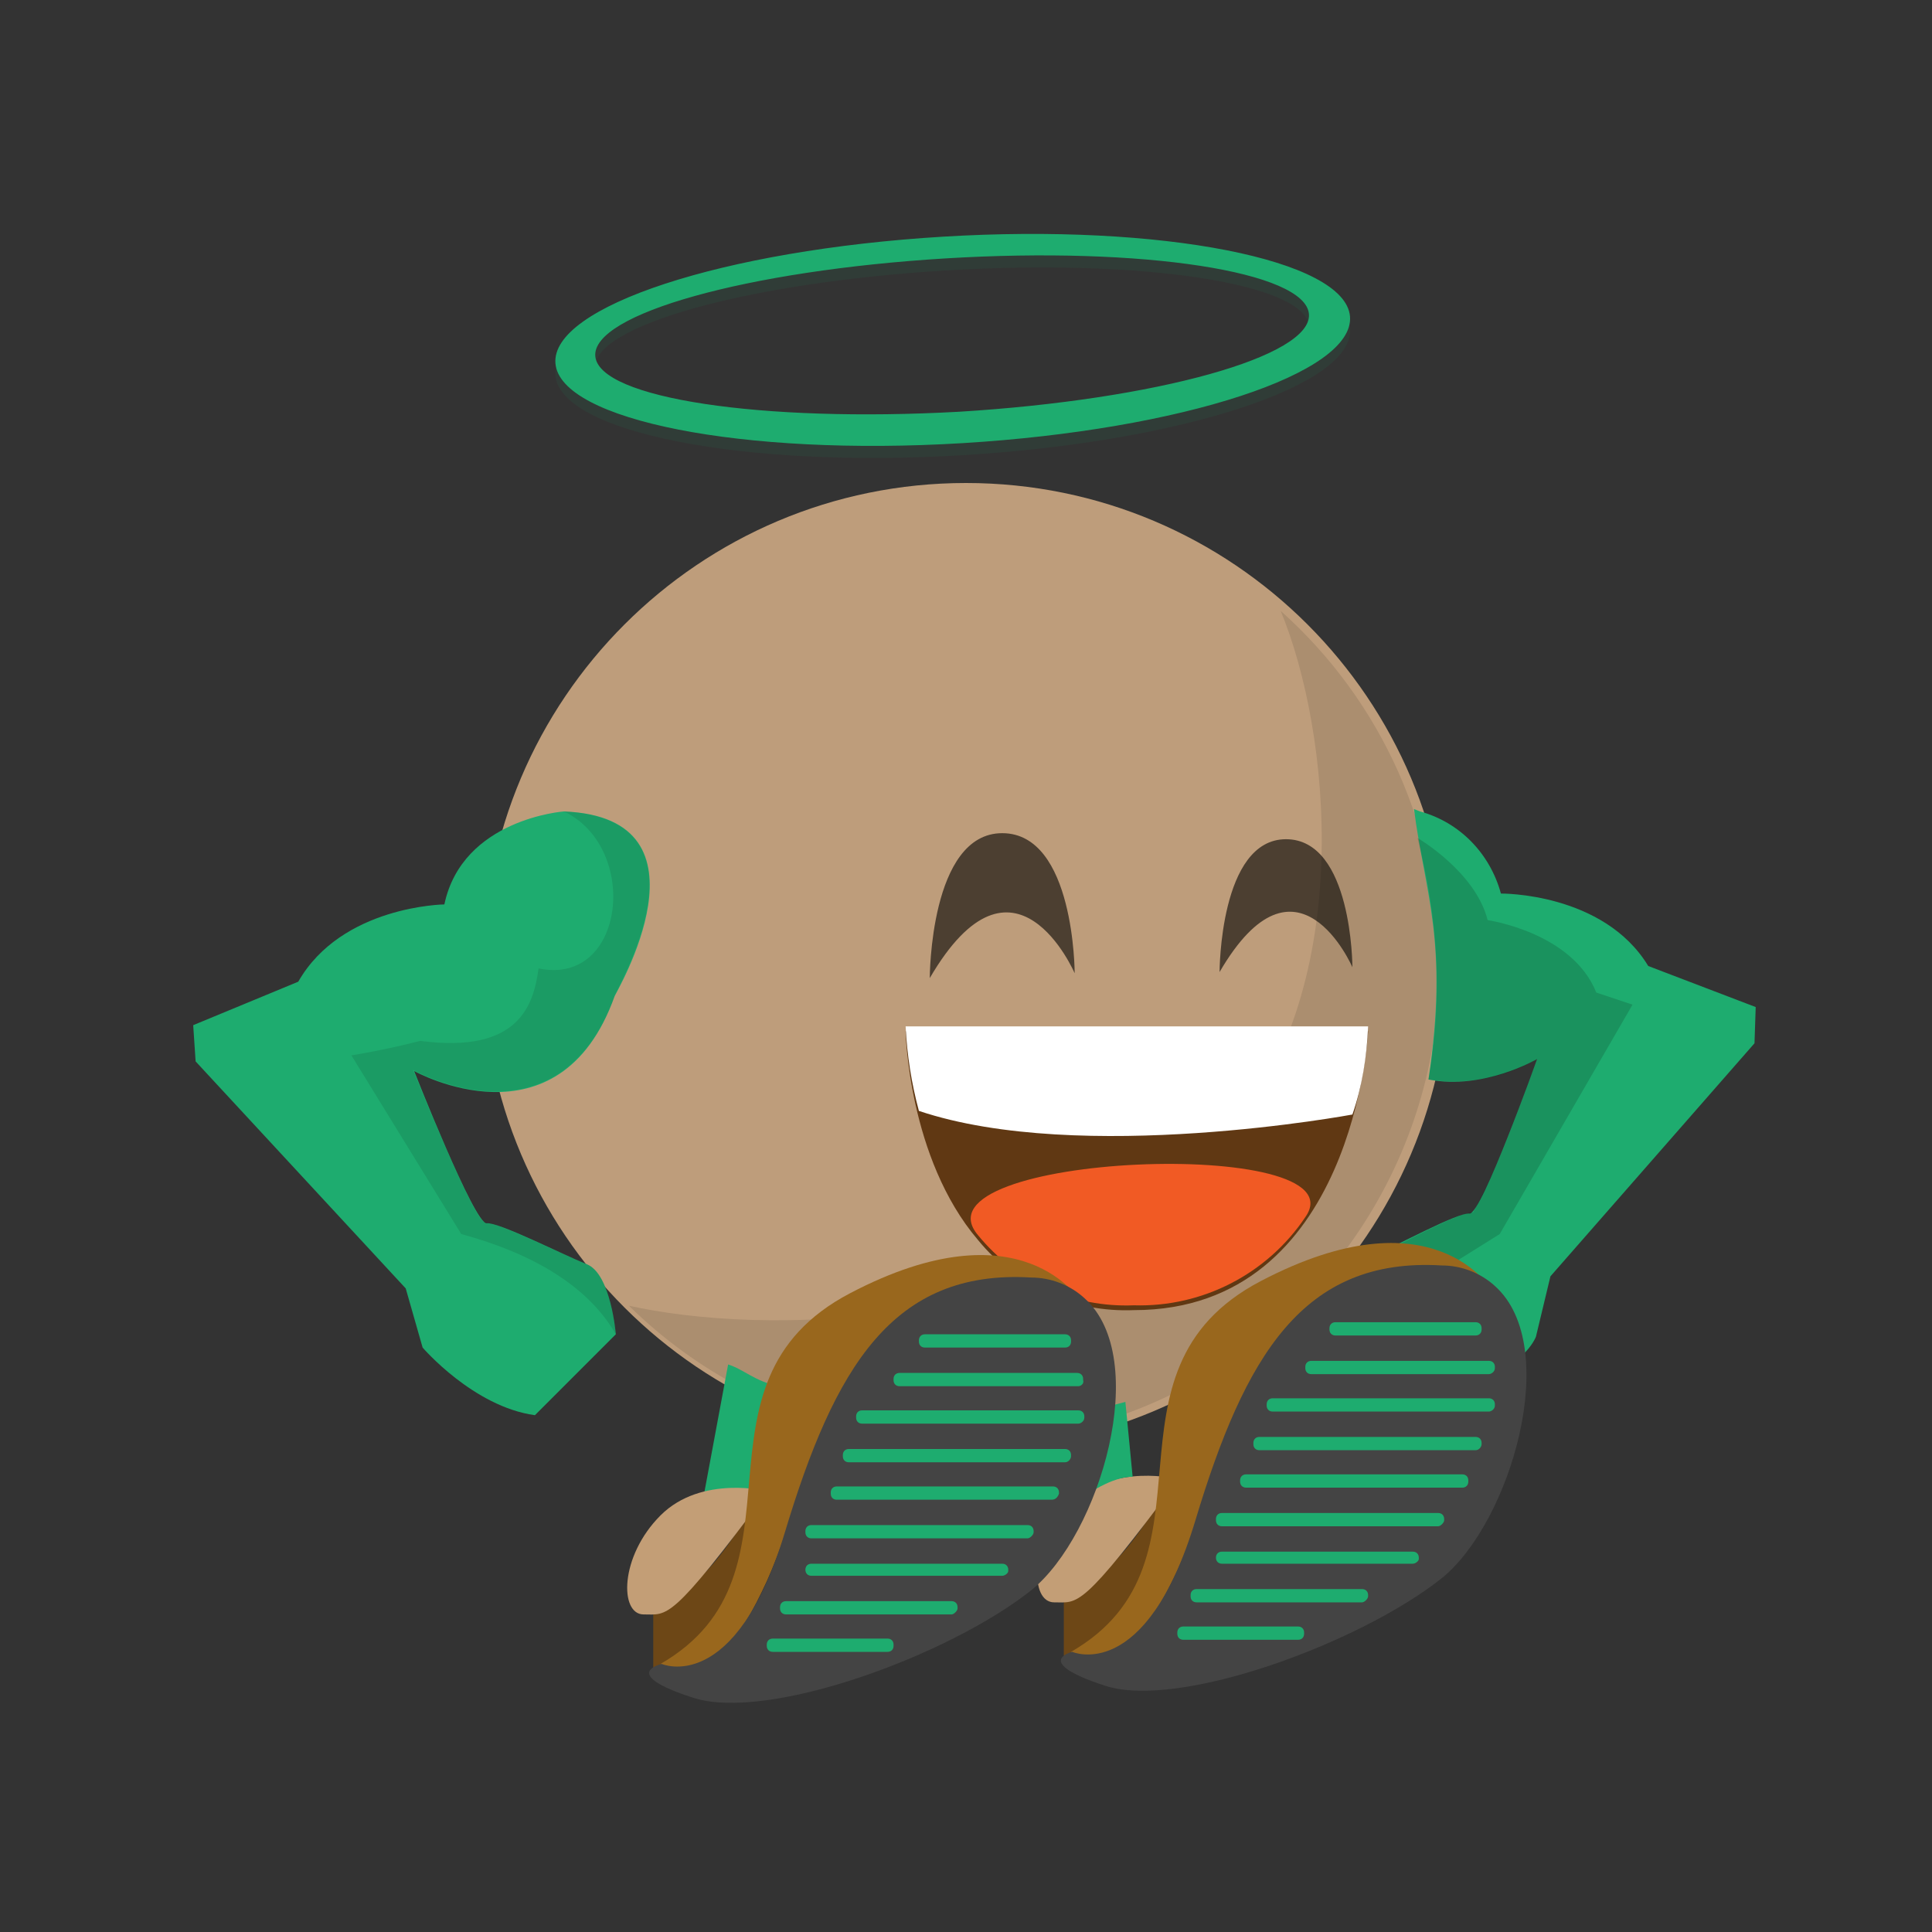
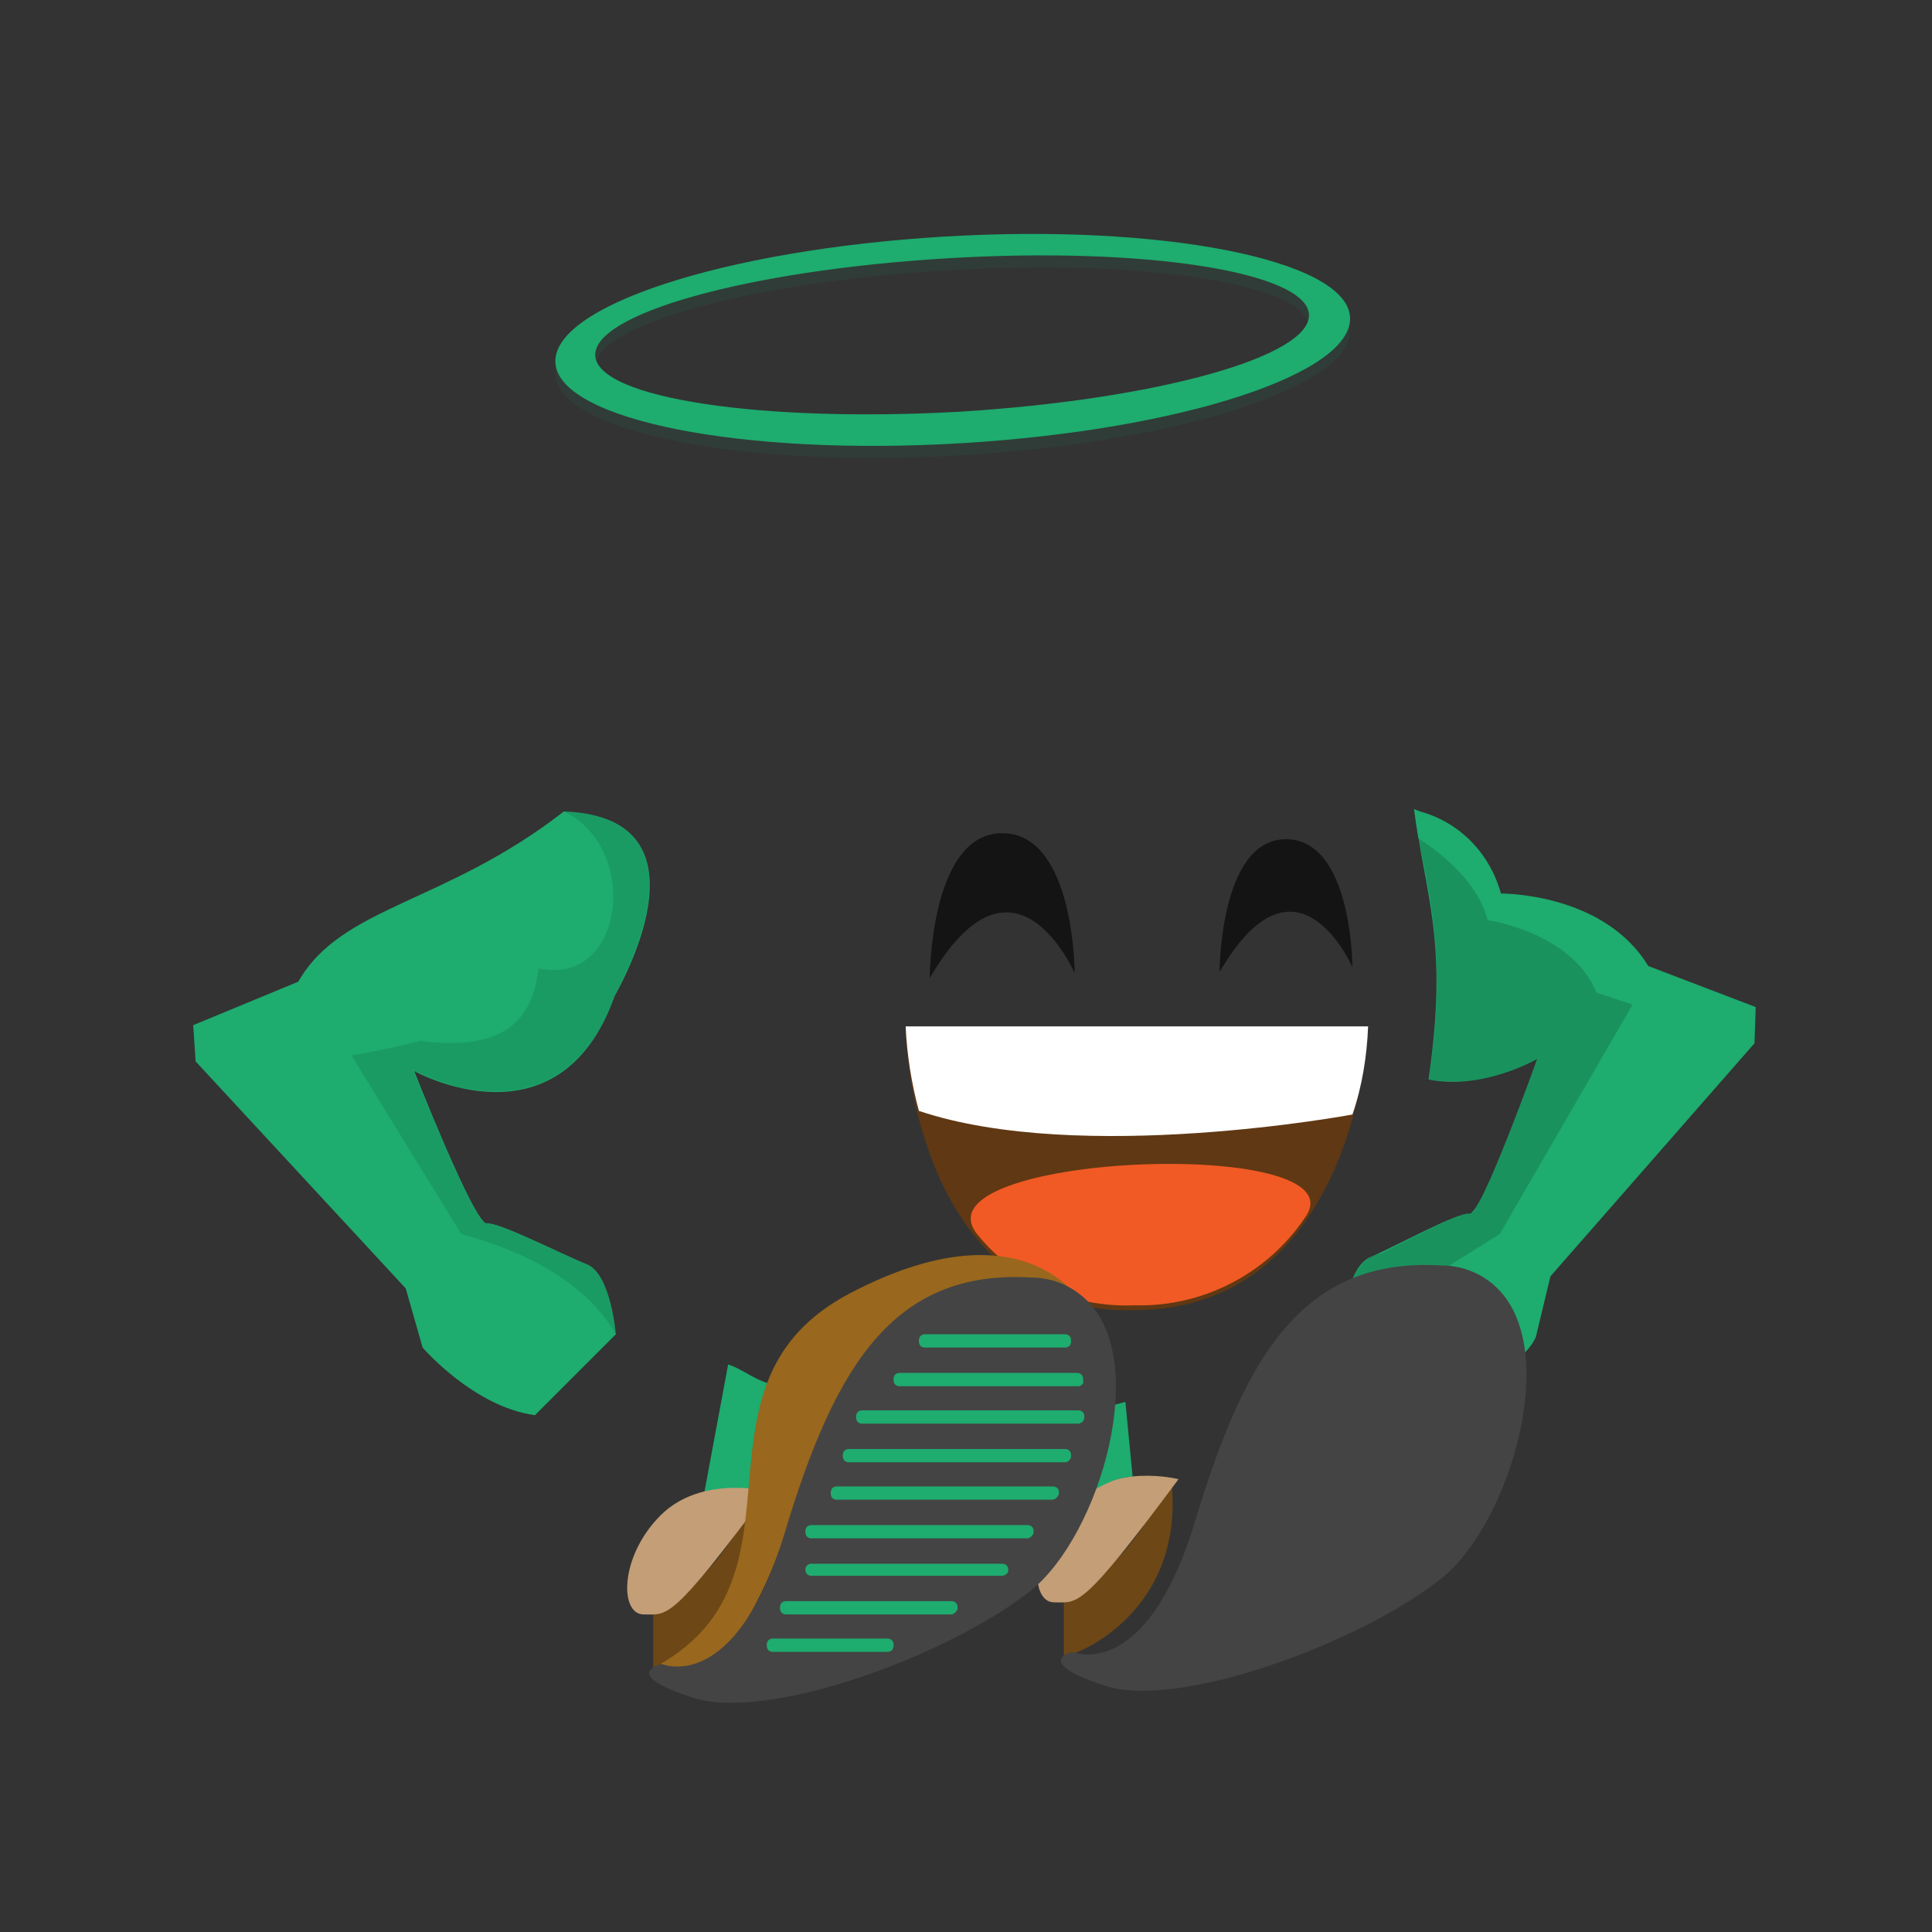
<svg xmlns="http://www.w3.org/2000/svg" width="160" height="160" viewBox="0 0 160 160">
  <rect x="0" y="0" width="160" height="160" fill="#333333" stroke="none" />
  <g id="Group">
    <g id="g1">
-       <path id="path1" fill="#be9d7b" stroke="none" d="M 120 80 C 120 102.091 102.091 120 80 120 C 57.909 120 40 102.091 40 80 C 40 57.909 57.909 40 80 40 C 102.091 40 120 57.909 120 80 Z" />
      <g id="g2" opacity="0.1">
-         <path id="path2" fill="#010101" stroke="none" d="M 119.21 80 C 119.209 95.9 109.665 110.246 95 116.391 C 80.336 122.536 63.416 119.279 52.08 108.13 C 62.44 110.46 88.08 111.13 101.9 93.85 C 112.29 81.38 110.21 60.62 106.06 50.59 C 114.439 58.068 119.224 68.769 119.21 80 Z" />
-       </g>
+         </g>
      <path id="path3" fill="#1a925e" stroke="none" opacity="0.1" d="M 78.1 20.6 C 59.9 21.7 45.6 26.4 46 31.1 C 46.4 35.8 61.5 38.8 79.7 37.7 C 97.9 36.6 112.2 31.9 111.8 27.2 C 111.4 22.5 96.2 19.5 78.1 20.6 Z M 79.4 35.1 C 63.1 36 49.6 34 49.3 30.5 C 49 27 61.9 23.4 78.3 22.4 C 94.7 21.4 108.1 23.5 108.4 27 C 108.7 30.5 95.8 34.1 79.4 35.1 Z" />
      <path id="path4" fill="#1eac6f" stroke="none" d="M 78.1 19.6 C 59.9 20.7 45.6 25.4 46 30.1 C 46.4 34.8 61.5 37.8 79.7 36.7 C 97.9 35.6 112.2 30.9 111.8 26.2 C 111.4 21.5 96.2 18.5 78.1 19.6 Z M 79.4 34.1 C 63.1 35 49.6 33 49.3 29.5 C 49 26 61.9 22.4 78.3 21.4 C 94.7 20.4 108.1 22.5 108.4 26 C 108.7 29.5 95.8 33.1 79.4 34.1 Z" />
-       <path id="path5" fill="#1eac6f" stroke="none" d="M 46.7 67.2 C 46.7 67.2 38.3 67.8 36.8 74.9 C 36.8 74.9 28.3 75 24.7 81.3 L 16 84.9 L 16.2 87.9 L 33.6 106.7 L 35 111.6 C 35 111.6 39.2 116.5 44.3 117.2 L 51 110.5 C 51 110.5 50.6 105.5 48.6 104.7 C 46.6 103.9 41.3 101.2 40.3 101.3 C 39.3 101.4 34.3 88.7 34.3 88.7 C 34.3 88.7 46.3 95.4 50.9 82.5 C 50.9 82.4 59.7 67.7 46.7 67.2 Z M 117.1 67 L 117.6 67.2 C 120.9 68.1 123.4 70.7 124.3 74 C 124.3 74 132.8 73.9 136.5 80 L 145.4 83.4 L 145.3 86.4 L 128.4 105.7 L 127.2 110.7 C 127.2 110.7 126.1 113.7 121 114.4 L 111.2 110 C 111.2 110 111.4 105 113.5 104.1 C 115.6 103.2 120.7 100.4 121.7 100.5 C 122.7 100.6 127.3 87.7 127.3 87.7 C 127.3 87.7 122.9 90.3 118.3 89.4 C 120 78 118 74 117.1 67 Z" />
+       <path id="path5" fill="#1eac6f" stroke="none" d="M 46.7 67.2 C 36.8 74.9 28.3 75 24.7 81.3 L 16 84.9 L 16.2 87.9 L 33.6 106.7 L 35 111.6 C 35 111.6 39.2 116.5 44.3 117.2 L 51 110.5 C 51 110.5 50.6 105.5 48.6 104.7 C 46.6 103.9 41.3 101.2 40.3 101.3 C 39.3 101.4 34.3 88.7 34.3 88.7 C 34.3 88.7 46.3 95.4 50.9 82.5 C 50.9 82.4 59.7 67.7 46.7 67.2 Z M 117.1 67 L 117.6 67.2 C 120.9 68.1 123.4 70.7 124.3 74 C 124.3 74 132.8 73.9 136.5 80 L 145.4 83.4 L 145.3 86.4 L 128.4 105.7 L 127.2 110.7 C 127.2 110.7 126.1 113.7 121 114.4 L 111.2 110 C 111.2 110 111.4 105 113.5 104.1 C 115.6 103.2 120.7 100.4 121.7 100.5 C 122.7 100.6 127.3 87.7 127.3 87.7 C 127.3 87.7 122.9 90.3 118.3 89.4 C 120 78 118 74 117.1 67 Z" />
      <g id="g3">
        <path id="path6" fill="#010101" stroke="none" opacity="0.1" d="M 46.7 67.2 C 53 70.2 51.8 81.7 44.6 80.2 C 44.2 83.1 43.1 87.3 34.8 86.2 C 31.7 87 29.1 87.4 29.1 87.4 L 38.2 102.2 C 44.1 103.8 48.7 106.5 51 110.5 C 51 110.5 50.6 105.5 48.6 104.7 C 46.6 103.9 41.1 101.2 40.1 101.2 C 39.1 100.8 34.2 88.6 34.2 88.6 C 34.2 88.6 46.2 95.4 50.9 82.5 C 50.8 82.3 59.7 67.8 46.7 67.2 Z" />
        <path id="path7" fill="#010101" stroke="none" opacity="0.15" d="M 117.4 69.4 C 117.4 69.4 122.2 72.2 123.2 76.2 C 123.2 76.2 130.2 77.2 132.2 82.2 L 135.2 83.2 L 124.2 102.2 L 116.2 107.2 C 114.93 108.228 113.905 109.526 113.2 111 L 111.2 110 C 111.2 110 111.3 104.2 114.4 103.8 C 117 102.5 120.9 100.4 122 100.4 C 124.2 96.4 125.7 92 127.3 87.7 C 124.584 89.282 121.406 89.883 118.3 89.4 C 119.5 82.3 119.1 76.3 117.4 69.4 Z" />
      </g>
      <path id="path8" fill="#010101" stroke="none" opacity="0.6" d="M 77 81 C 77 81 77 69 83 69 C 89 69 89 80.6 89 80.6 C 89 80.6 84 69 77 81 Z M 101 80.5 C 101 80.5 101 69.5 106.5 69.5 C 112 69.5 112 80.1 112 80.1 C 112 80.1 107.4 69.5 101 80.5 Z" />
      <path id="path9" fill="#603813" stroke="none" d="M 75 85.4 L 113.3 85.4 C 113.3 85.4 112.2 108.5 93.9 108.5 C 88.9 108.7 84.2 106.6 81 102.7 C 75.2 95.9 75 85.4 75 85.4 Z" />
      <path id="path10" fill="#f15a24" stroke="none" d="M 108.1 100.8 C 104.938 105.514 99.574 108.271 93.9 108.1 C 88.9 108.3 84.2 106.2 81 102.3 C 75.2 95.5 112.9 94 108.1 100.8 Z" />
      <path id="path11" fill="#ffffff" stroke="none" d="M 75 85 L 113.3 85 C 113.2 87.5 112.8 90 112 92.3 C 112 92.3 89.5 96.5 76.1 92 C 75.483 89.713 75.114 87.366 75 85 Z" />
      <path id="path12" fill="#6d4716" stroke="none" d="M 97 122.5 C 97 122.5 94.2 128 91.5 130 C 90.3 130.8 89.2 131.8 88.1 132.7 L 88.1 137.1 C 88.1 137.5 98.3 134.1 97 122.5 Z" />
      <path id="path13" fill="#c39e76" stroke="none" d="M 97.6 122.5 C 97.6 122.5 92.2 121.1 88.7 124.5 C 85.2 127.9 85.3 132.7 87.3 132.7 C 89.3 132.7 89.5 133.4 97.6 122.5 Z" />
-       <path id="path14" fill="#99671d" stroke="none" d="M 123.5 106.8 C 123.5 106.8 118.7 98.6 104.4 106.1 C 90.1 113.6 101.7 129.3 88.7 136.8 C 88.7 136.8 92.1 141.1 97.1 130.9 C 101.8 121.6 101.7 106.2 123.5 106.8 Z" />
      <path id="path15" fill="#444444" stroke="none" d="M 88.8 136.8 C 88.8 136.8 94.9 139.5 99 125.9 C 103.1 112.3 107.9 104.1 119.4 104.8 C 121 104.8 122.6 105.4 123.8 106.5 C 129.4 111.5 125.1 126.1 119.4 130.7 C 112.6 136.1 97.6 141.6 91.5 139.6 C 85.4 137.6 88.8 136.8 88.8 136.8 Z" />
      <path id="path16" fill="#1eac6f" stroke="none" d="M 87.8 117.2 L 88.8 124.6 C 90.7 123.2 92.4 122.3 93.8 122.3 L 93.2 116.1 C 91.4 116.6 89.6 116.9 87.8 117.2 Z" />
-       <path id="path17" fill="#1eac6f" stroke="none" d="M 122.2 110.6 L 110.6 110.6 C 110.3 110.6 110.1 110.4 110.1 110.1 L 110.1 110 C 110.1 109.7 110.3 109.5 110.6 109.5 L 122.2 109.5 C 122.5 109.5 122.7 109.7 122.7 110 L 122.7 110.1 C 122.7 110.4 122.5 110.6 122.2 110.6 Z M 123.3 113.8 L 108.6 113.8 C 108.3 113.8 108.1 113.6 108.1 113.3 L 108.1 113.2 C 108.1 112.9 108.3 112.7 108.6 112.7 L 123.3 112.7 C 123.6 112.7 123.8 112.9 123.8 113.2 L 123.8 113.3 C 123.8 113.6 123.5 113.8 123.3 113.8 Z M 123.3 116.9 L 105.4 116.9 C 105.1 116.9 104.9 116.7 104.9 116.4 L 104.9 116.3 C 104.9 116 105.1 115.8 105.4 115.8 L 123.3 115.8 C 123.6 115.8 123.8 116 123.8 116.3 L 123.8 116.4 C 123.8 116.7 123.5 116.9 123.3 116.9 Z M 122.2 120.1 L 104.3 120.1 C 104 120.1 103.8 119.9 103.8 119.6 L 103.8 119.5 C 103.8 119.2 104 119 104.3 119 L 122.2 119 C 122.5 119 122.7 119.2 122.7 119.5 L 122.7 119.6 C 122.7 119.8 122.5 120.1 122.2 120.1 Z M 121.1 123.2 L 103.2 123.2 C 102.9 123.2 102.7 123 102.7 122.7 L 102.7 122.6 C 102.7 122.3 102.9 122.1 103.2 122.1 L 121.1 122.1 C 121.4 122.1 121.6 122.3 121.6 122.6 L 121.6 122.7 C 121.6 123 121.4 123.2 121.1 123.2 Z M 119.1 126.4 L 101.2 126.4 C 100.9 126.4 100.7 126.2 100.7 125.9 L 100.7 125.8 C 100.7 125.5 100.9 125.3 101.2 125.3 L 119.1 125.3 C 119.4 125.3 119.6 125.5 119.6 125.8 L 119.6 125.9 C 119.6 126.1 119.3 126.4 119.1 126.4 Z M 117 129.5 L 101.2 129.5 C 100.9 129.5 100.7 129.3 100.7 129 C 100.7 128.7 100.9 128.5 101.2 128.5 L 117 128.5 C 117.3 128.5 117.5 128.7 117.5 129 L 117.5 129.1 C 117.5 129.3 117.2 129.5 117 129.5 Z M 112.8 132.7 L 99.1 132.7 C 98.8 132.7 98.6 132.5 98.6 132.2 L 98.6 132.1 C 98.6 131.8 98.8 131.6 99.1 131.6 L 112.8 131.6 C 113.1 131.6 113.3 131.8 113.3 132.1 L 113.3 132.2 C 113.3 132.4 113 132.7 112.8 132.7 Z M 107.5 135.8 L 98 135.8 C 97.7 135.8 97.5 135.6 97.5 135.3 L 97.5 135.2 C 97.5 134.9 97.7 134.7 98 134.7 L 107.5 134.7 C 107.8 134.7 108 134.9 108 135.2 L 108 135.3 C 108 135.6 107.8 135.8 107.5 135.8 Z" />
      <path id="path18" fill="#6d4716" stroke="none" d="M 63 123.5 C 63 123.5 60.2 129 57.5 131 C 56.3 131.8 55.2 132.8 54.1 133.7 L 54.1 138.1 C 54.1 138.5 64.3 135.1 63 123.5 Z" />
      <path id="path19" fill="#1eac6f" stroke="none" d="M 60.3 113 L 58.2 124.3 C 60.1 122.9 60.9 124 62.3 124 L 64.5 114.8 C 62.5 114.4 61.6 113.4 60.3 113 Z" />
      <path id="path20" fill="#c39e76" stroke="none" d="M 63.6 123.5 C 63.6 123.5 58.1 122.1 54.7 125.5 C 51.3 128.9 51.3 133.7 53.3 133.7 C 55.3 133.7 55.5 134.4 63.6 123.5 Z" />
      <path id="path21" fill="#99671d" stroke="none" d="M 89.5 107.8 C 89.5 107.8 84.7 99.6 70.4 107.1 C 56.1 114.6 67.7 130.3 54.7 137.8 C 54.7 137.8 58.3 141.8 63.1 131.8 C 67.7 122.5 67.7 107.2 89.5 107.8 Z" />
      <path id="path22" fill="#444444" stroke="none" d="M 54.8 137.8 C 54.8 137.8 60.9 140.5 65 126.9 C 69.1 113.3 73.9 105.1 85.4 105.8 C 87 105.8 88.6 106.4 89.8 107.5 C 95.4 112.5 91.1 127.1 85.4 131.7 C 78.6 137.1 63.6 142.6 57.4 140.6 C 51.2 138.6 54.8 137.8 54.8 137.8 Z" />
      <path id="path23" fill="#1eac6f" stroke="none" d="M 88.2 111.6 L 76.6 111.6 C 76.3 111.6 76.1 111.4 76.1 111.1 L 76.1 111 C 76.1 110.7 76.3 110.5 76.6 110.5 L 88.2 110.5 C 88.5 110.5 88.7 110.7 88.7 111 L 88.7 111.1 C 88.7 111.4 88.5 111.6 88.2 111.6 Z M 89.3 114.8 L 74.5 114.8 C 74.2 114.8 74 114.6 74 114.3 L 74 114.2 C 74 113.9 74.2 113.7 74.5 113.7 L 89.2 113.7 C 89.5 113.7 89.7 113.9 89.7 114.2 L 89.7 114.3 C 89.8 114.6 89.5 114.8 89.3 114.8 Z M 89.3 117.9 L 71.4 117.9 C 71.1 117.9 70.9 117.7 70.9 117.4 L 70.9 117.3 C 70.9 117 71.1 116.8 71.4 116.8 L 89.3 116.8 C 89.6 116.8 89.8 117 89.8 117.3 L 89.8 117.4 C 89.8 117.7 89.5 117.9 89.3 117.9 Z M 88.2 121.1 L 70.3 121.1 C 70 121.1 69.8 120.9 69.8 120.6 L 69.8 120.5 C 69.8 120.2 70 120 70.3 120 L 88.2 120 C 88.5 120 88.7 120.2 88.7 120.5 L 88.7 120.6 C 88.7 120.8 88.5 121.1 88.2 121.1 Z M 87.1 124.2 L 69.3 124.2 C 69 124.2 68.8 124 68.8 123.7 L 68.8 123.6 C 68.8 123.3 69 123.1 69.3 123.1 L 87.2 123.1 C 87.5 123.1 87.7 123.3 87.7 123.6 L 87.7 123.7 C 87.6 124 87.4 124.2 87.1 124.2 Z M 85.1 127.4 L 67.2 127.4 C 66.9 127.4 66.7 127.2 66.7 126.9 L 66.7 126.8 C 66.7 126.5 66.9 126.3 67.2 126.3 L 85.1 126.3 C 85.4 126.3 85.6 126.5 85.6 126.8 L 85.6 126.9 C 85.6 127.1 85.3 127.4 85.1 127.4 Z M 83 130.5 L 67.2 130.5 C 66.9 130.5 66.7 130.3 66.7 130 C 66.7 129.7 66.9 129.5 67.2 129.5 L 83 129.5 C 83.3 129.5 83.5 129.7 83.5 130 L 83.5 130.1 C 83.5 130.3 83.2 130.5 83 130.5 Z M 78.8 133.7 L 65.1 133.7 C 64.8 133.7 64.6 133.5 64.6 133.2 L 64.6 133.1 C 64.6 132.8 64.8 132.6 65.1 132.6 L 78.8 132.6 C 79.1 132.6 79.3 132.8 79.3 133.1 L 79.3 133.2 C 79.3 133.4 79 133.7 78.8 133.7 Z M 73.5 136.8 L 64 136.8 C 63.7 136.8 63.5 136.6 63.5 136.3 L 63.5 136.2 C 63.5 135.9 63.7 135.7 64 135.7 L 73.5 135.7 C 73.8 135.7 74 135.9 74 136.2 L 74 136.3 C 74 136.6 73.8 136.8 73.5 136.8 Z" />
    </g>
  </g>
</svg>